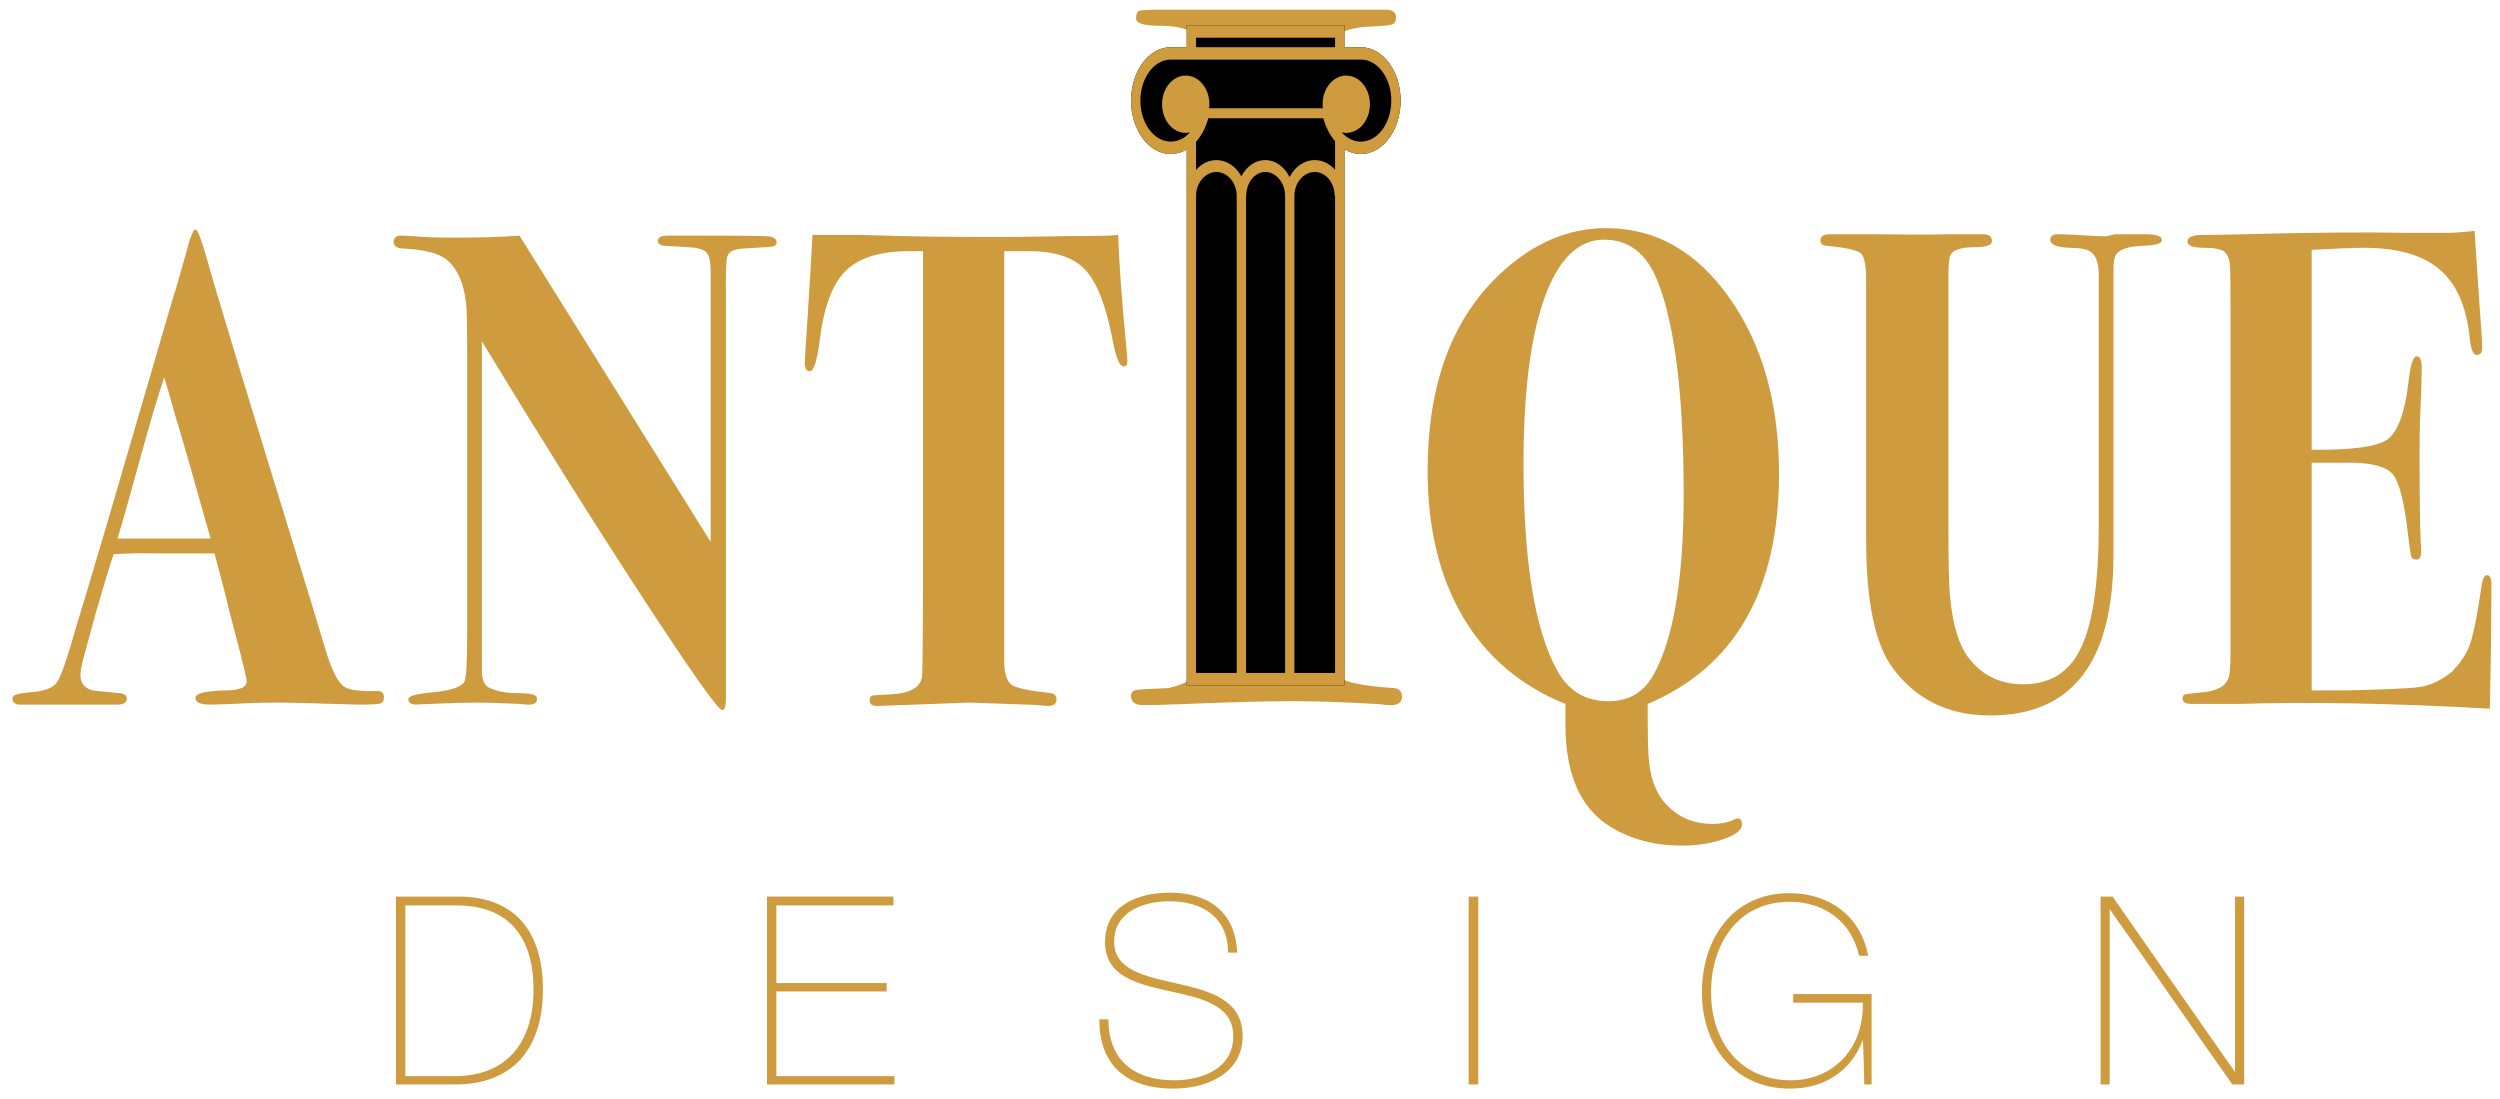
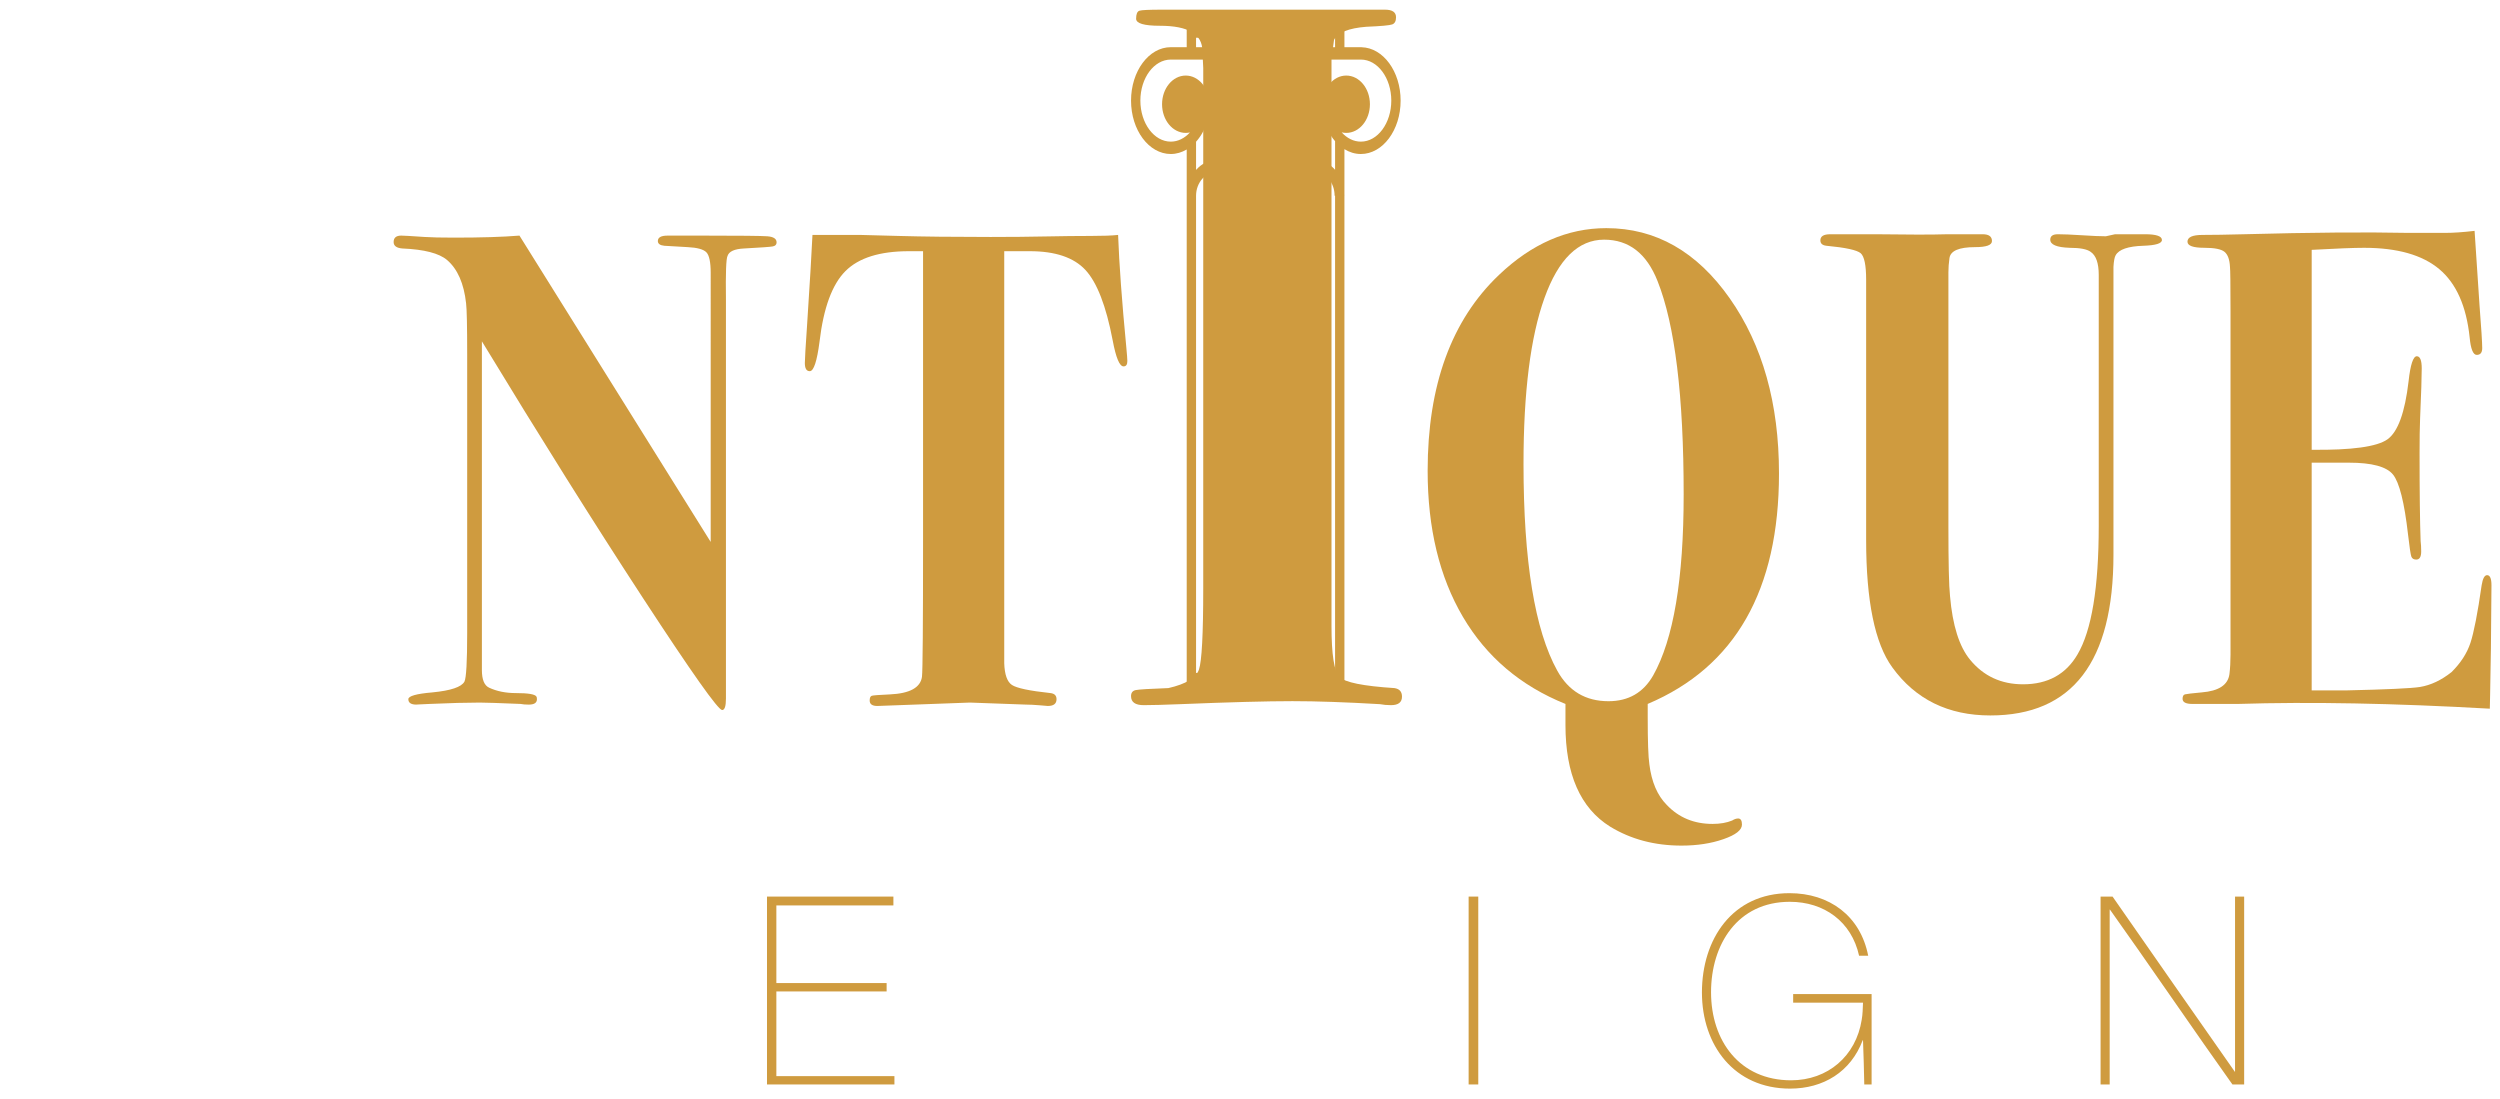
<svg xmlns="http://www.w3.org/2000/svg" xmlns:xlink="http://www.w3.org/1999/xlink" version="1.1" id="Warstwa_1" x="0px" y="0px" width="470.55px" height="206.93px" viewBox="0 0 470.55 206.93" enable-background="new 0 0 470.55 206.93" xml:space="preserve">
  <g>
    <defs>
      <rect id="SVGID_1_" x="-62" y="-194.28" width="595.276" height="595.28" />
    </defs>
    <clipPath id="SVGID_2_">
      <use xlink:href="#SVGID_1_" overflow="visible" />
    </clipPath>
-     <path clip-path="url(#SVGID_2_)" fill="#CF9B3F" d="M72.264,131.219c0,0.682-0.259,1.082-0.771,1.212   c-0.511,0.125-1.829,0.191-3.946,0.191c-0.551,0-2.089-0.044-4.614-0.127c-5.061-0.171-8.549-0.257-10.46-0.257   c-2.257,0-4.24,0.049-5.95,0.129c-3.415,0.172-5.742,0.255-6.971,0.255c-1.845,0-2.767-0.423-2.767-1.277   c0-0.848,1.949-1.315,5.844-1.401c0.957,0,1.671-0.082,2.153-0.256c1.09-0.168,1.64-0.678,1.64-1.531   c0-0.426-0.411-2.209-1.229-5.356l-2.153-8.291c-0.411-1.87-1.302-5.316-2.668-10.335h-1.848h-7.995   c-2.87-0.084-5.914-0.039-9.126,0.127c-0.617,1.706-1.775,5.53-3.487,11.484l-2.255,8.289c-0.343,1.277-0.511,2.299-0.511,3.062   c0,1.45,0.751,2.384,2.257,2.808c0.34,0.086,2.013,0.254,5.021,0.51c0.958,0.082,1.438,0.443,1.438,1.085   c0,0.723-0.619,1.084-1.846,1.084H5.099h-1.33c-0.961,0-1.437-0.423-1.437-1.277c0-0.508,1.057-0.848,3.174-1.019   c2.737-0.171,4.483-0.807,5.234-1.914c0.747-1.104,1.981-4.676,3.69-10.718c1.297-4.252,3.176-10.541,5.641-18.879l12.407-42.479   c0.615-1.869,1.466-4.803,2.565-8.8c0.751-2.888,1.33-4.338,1.742-4.338c0.409,0,1.16,1.957,2.257,5.87   c1.366,5.014,7.38,24.828,18.041,59.446c1.368,4.422,2.738,8.929,4.104,13.52c1.162,3.914,2.325,6.295,3.487,7.146   c0.887,0.683,3.008,0.977,6.36,0.891C71.853,130.069,72.264,130.453,72.264,131.219 M39.652,101.368   c-0.063-0.256-0.301-1.063-0.707-2.428c-2.75-9.855-4.745-16.783-5.98-20.777c-0.327-1.115-0.783-2.739-1.374-4.878l-0.682-2.264   c-1.227,3.654-2.729,8.717-4.498,15.172c-1.976,7.228-3.405,12.285-4.29,15.175h2.257h2.253h5.744H39.652z" />
    <path clip-path="url(#SVGID_2_)" fill="#CF9B3F" d="M146.171,45.622c0,0.427-0.252,0.681-0.753,0.765   c-0.497,0.088-2.291,0.213-5.368,0.382c-1.806,0.086-2.845,0.555-3.114,1.406c-0.268,0.507-0.368,3.231-0.3,8.161v14.798v38.653   v21.687c0,1.444-0.236,2.169-0.715,2.169c-0.753,0-5.73-7.034-14.924-21.112c-9.191-14.075-19.294-30.168-30.297-48.285v9.44v8.418   v4.336v39.675c0,1.784,0.446,2.894,1.349,3.318c1.448,0.681,3.14,1.021,5.073,1.021c2.277,0,3.555,0.214,3.83,0.64   c0.069,0.084,0.109,0.252,0.109,0.509c0,0.686-0.52,1.021-1.542,1.021c-0.616,0-1.127-0.044-1.54-0.128   c-4.099-0.17-6.663-0.256-7.688-0.256c-2.394,0-5.54,0.086-9.435,0.256c-1.915,0.084-2.735,0.128-2.46,0.128   c-1.023,0-1.538-0.335-1.538-1.021c0-0.591,1.503-1.021,4.509-1.276c3.49-0.338,5.505-1.017,6.052-2.038   c0.34-0.681,0.514-3.739,0.514-9.166V66.769c0-5.35-0.069-8.577-0.206-9.682c-0.411-3.738-1.606-6.456-3.587-8.152   c-1.506-1.272-4.313-1.992-8.411-2.166c-1.092-0.087-1.64-0.495-1.64-1.208c0-0.812,0.479-1.215,1.436-1.215   c0.41,0,1.879,0.084,4.408,0.257c1.23,0.082,3.074,0.125,5.537,0.125c5.056,0,9.159-0.125,12.303-0.382l35.995,57.658V51.375   c0-2.043-0.276-3.341-0.819-3.894c-0.551-0.556-1.714-0.878-3.491-0.965l-4.41-0.256c-0.815-0.08-1.227-0.378-1.227-0.892   c0-0.683,0.612-1.022,1.844-1.022h2.259h2.051h2.355c6.903,0,10.939,0.043,12.1,0.127C145.59,44.559,146.171,44.942,146.171,45.622   " />
    <path clip-path="url(#SVGID_2_)" fill="#CF9B3F" d="M406.918,45.174c0,0.642-1.159,1.006-3.483,1.083   c-2.874,0.089-4.615,0.684-5.23,1.797c-0.207,0.344-0.345,1.065-0.41,2.178v54.194c0,20.156-7.727,30.236-23.174,30.236   c-7.932,0-14.084-3.02-18.458-9.057c-3.281-4.511-4.918-12.504-4.918-23.982V52.635c0-2.721-0.344-4.374-1.025-4.972   c-0.687-0.593-2.836-1.066-6.459-1.406c-0.755-0.086-1.131-0.422-1.131-1.022c0-0.762,0.618-1.145,1.846-1.145h0.823h1.534h6.356   c6.017,0.088,10.459,0.088,13.332,0h4.513h2.154c1.158,0,1.739,0.428,1.739,1.278c0,0.769-1.06,1.147-3.173,1.147   c-3.014,0-4.618,0.684-4.822,2.045c-0.136,0.937-0.203,1.834-0.203,2.684v47.784c0,6.901,0.099,11.284,0.303,13.156   c0.476,5.542,1.745,9.545,3.795,12.013c2.528,3.064,5.845,4.6,9.946,4.6c4.65,0,8.063-1.873,10.25-5.613   c2.668-4.511,4.002-12.589,4.002-24.24V56.848v-2.937v-2.168c0-2.209-0.506-3.652-1.521-4.339   c-0.674-0.505-1.993-0.761-3.953-0.761c-2.438-0.084-3.649-0.594-3.649-1.532c0-0.681,0.48-1.021,1.435-1.021   c1.026,0,2.528,0.063,4.51,0.19c1.984,0.129,3.486,0.193,4.514,0.193c0.068,0,0.649-0.127,1.74-0.383h3.181h2.459   C405.858,44.09,406.918,44.452,406.918,45.174" />
    <path clip-path="url(#SVGID_2_)" fill="#CF9B3F" d="M468.945,110.169c0,0.175-0.038,4.129-0.105,11.865   c-0.067,4.082-0.119,7.014-0.151,8.8c-0.038,1.788-0.056,2.636-0.056,2.554c-18.043-1.021-33.832-1.319-47.367-0.894h-8.617   c-1.229,0-1.845-0.319-1.845-0.965c0-0.48,0.154-0.761,0.461-0.84c0.311-0.082,1.354-0.203,3.13-0.366   c3.21-0.256,4.955-1.397,5.229-3.437c0.135-1.104,0.204-2.339,0.204-3.694V58.607c0-5.092-0.036-7.894-0.104-8.401   c-0.065-1.358-0.408-2.289-1.022-2.803c-0.614-0.51-1.881-0.764-3.794-0.764c-2.117,0-3.183-0.381-3.183-1.148   c0-0.85,0.941-1.274,2.822-1.274s4.494-0.041,7.845-0.129c12.579-0.336,22.867-0.423,30.866-0.255h6.971   c1.502,0,3.348-0.123,5.536-0.381l0.923,13.906c0.342,4.424,0.515,7.143,0.515,8.164c0,0.849-0.347,1.274-1.026,1.274   c-0.688,0-1.137-1.103-1.343-3.319c-0.616-5.863-2.52-10.139-5.708-12.818c-3.189-2.678-7.908-4.018-14.143-4.018   c-1.923,0-5.213,0.127-9.876,0.384v37.63c7.559,0.088,12.316-0.572,14.273-1.973c1.957-1.408,3.274-5.039,3.962-10.909   c0.344-3.146,0.863-4.721,1.55-4.721c0.617,0,0.927,0.767,0.927,2.295c0,1.532-0.1,4.677-0.308,9.439   c-0.07,1.62-0.099,3.79-0.099,6.507c0,7.316,0.063,12.843,0.201,16.583c0.067,0.511,0.105,1.15,0.105,1.917   c0,1.021-0.307,1.529-0.931,1.529c-0.479,0-0.786-0.191-0.928-0.572c-0.136-0.385-0.343-1.765-0.618-4.152   c-0.688-6.032-1.629-9.795-2.832-11.282c-1.206-1.489-3.972-2.234-8.296-2.234h-7.008v42.862h6.583   c7.546-0.17,12.137-0.385,13.785-0.641c2.049-0.337,4.043-1.276,5.96-2.807c1.714-1.699,2.897-3.524,3.549-5.479   c0.649-1.958,1.357-5.572,2.111-10.848c0.204-1.275,0.543-1.915,1.025-1.915C468.67,108.254,468.945,108.894,468.945,110.169" />
    <path clip-path="url(#SVGID_2_)" fill="#CF9B3F" d="M212.19,67.951c0,0.677-0.24,1.012-0.715,1.012   c-0.755,0-1.438-1.637-2.05-4.917c-1.234-6.47-2.945-10.882-5.129-13.236c-2.19-2.354-5.673-3.53-10.461-3.53h-4.818v77.558   c0.069,2.128,0.554,3.489,1.448,4.085c0.901,0.598,3.318,1.107,7.258,1.53c0.757,0.088,1.137,0.469,1.137,1.148   c0,0.853-0.547,1.278-1.638,1.278c-0.208,0-0.719-0.044-1.542-0.13c-1.022-0.084-1.875-0.128-2.56-0.128l-10.564-0.383   l-17.43,0.641c-0.958,0-1.436-0.344-1.436-1.024c0-0.514,0.136-0.813,0.409-0.899c0.272-0.082,1.399-0.166,3.384-0.254   c3.759-0.171,5.775-1.28,6.052-3.327c0.134-1.107,0.203-9.766,0.203-25.972V47.28h-2.664c-5.469,0-9.453,1.248-11.944,3.745   c-2.497,2.493-4.125,6.913-4.874,13.251c-0.479,3.72-1.094,5.586-1.845,5.586c-0.617,0-0.924-0.514-0.924-1.533   c0-0.681,0.136-3.018,0.413-7.019c0.543-8.33,0.883-14.03,1.022-17.092h1.54h7.484c0.208,0,2.581,0.064,7.127,0.19   c4.546,0.129,10.34,0.195,17.38,0.195c3.898,0,7.382-0.037,10.462-0.1c3.072-0.062,5.876-0.095,8.404-0.095   c2.257,0,3.967-0.063,5.129-0.19c0.204,5.502,0.716,12.524,1.538,21.07C212.122,66.726,212.19,67.614,212.19,67.951" />
    <path clip-path="url(#SVGID_2_)" fill="#CF9B3F" d="M334.841,89.12c0,21.943-8.235,36.402-24.709,43.374v2.426   c0,4.594,0.105,7.569,0.31,8.928c0.41,3.318,1.5,5.866,3.278,7.656c2.257,2.381,5.133,3.573,8.617,3.573   c1.433,0,2.667-0.217,3.69-0.64c0.406-0.258,0.782-0.383,1.127-0.383c0.479,0,0.717,0.383,0.717,1.146   c0,1.024-1.16,1.938-3.486,2.746c-2.32,0.81-4.957,1.213-7.896,1.213c-5.058,0-9.535-1.19-13.433-3.573   c-5.602-3.489-8.405-9.87-8.405-19.134v-3.958c-8.444-3.401-14.877-8.866-19.303-16.391c-4.427-7.528-6.638-16.691-6.638-27.495   c0-16.071,4.475-28.358,13.429-36.865c6.152-5.863,12.887-8.803,20.2-8.803c9.297,0,17.041,4.405,23.225,13.204   C331.75,64.948,334.841,75.942,334.841,89.12 M316.9,93.075c0-18.538-1.639-31.934-4.919-40.182   c-2.057-5.189-5.399-7.783-10.054-7.783c-4.849,0-8.596,3.657-11.225,10.972c-2.632,7.314-3.947,17.731-3.947,31.254   c0,18.287,2.118,31.254,6.36,38.907c2.114,3.826,5.329,5.739,9.633,5.739c3.76,0,6.564-1.615,8.411-4.849   C314.99,120.333,316.9,108.978,316.9,93.075" />
-     <path clip-path="url(#SVGID_2_)" fill="#CF9B3F" d="M85.657,204.116H74.524v-35.361h11.768c10.798,0,15.897,6.816,15.897,17.463   C102.189,197.202,96.692,204.116,85.657,204.116 M86.003,170.42h-9.715v32.132h9.321c9.37,0,14.812-5.889,14.812-16.288   C100.421,176.452,95.813,170.42,86.003,170.42" />
    <polygon clip-path="url(#SVGID_2_)" fill="#CF9B3F" points="144.364,168.755 168.156,168.755 168.156,170.419 146.126,170.419    146.126,185.033 166.88,185.033 166.88,186.609 146.126,186.609 146.126,202.549 168.349,202.549 168.349,204.117 144.364,204.117     " />
-     <path clip-path="url(#SVGID_2_)" fill="#CF9B3F" d="M220.89,204.9c-8.58,0-13.978-4.114-13.978-13.043h1.718   c0,7.8,4.953,11.475,12.36,11.475c5.199,0,11.136-2.155,11.136-8.286c0-11.92-24.134-4.854-24.134-17.71   c0-6.967,6.231-9.32,12.214-9.32c7.261,0,12.36,3.682,12.652,11.284h-1.714c0-6.676-4.858-9.662-11.037-9.662   c-4.808,0-10.4,1.909-10.4,7.601c0,10.983,24.185,4.266,24.185,17.76C233.892,202.112,227.024,204.9,220.89,204.9" />
    <rect x="276.425" y="168.755" clip-path="url(#SVGID_2_)" fill="#CF9B3F" width="1.815" height="35.362" />
    <path clip-path="url(#SVGID_2_)" fill="#CF9B3F" d="M350.894,204.117c-0.045-2.793-0.145-5.54-0.239-8.337h-0.05   c-2.26,5.98-7.41,9.119-13.688,9.119c-10.498,0-16.58-8.137-16.58-18.101c0-10.055,5.743-18.686,16.481-18.686   c7.505,0,13.346,4.266,14.813,11.771h-1.714c-1.423-6.421-6.573-10.148-13.047-10.148c-9.812,0-14.817,7.993-14.817,17.021   c0,9.172,5.397,16.577,15.064,16.577c6.913,0,12.212-4.559,13.29-11.376c0.198-1.085,0.198-2.163,0.248-3.24h-13.147V187.1h14.765   v17.018H350.894z" />
    <path clip-path="url(#SVGID_2_)" fill="#CF9B3F" d="M395.371,168.755h2.255c7.646,10.985,15.3,21.974,23.005,32.961h0.048v-32.961   h1.717v35.362h-2.209c-6.281-8.78-16.772-24.133-23.05-32.913h-0.052v32.913h-1.714V168.755z" />
    <path clip-path="url(#SVGID_2_)" fill="#CF9B3F" d="M263.883,131.12c0,1.073-0.693,1.604-2.074,1.604   c-0.745,0-1.44-0.063-2.079-0.187c-6.398-0.373-11.893-0.566-16.473-0.566c-4.797,0-11.83,0.193-21.101,0.566   c-3.096,0.123-5.382,0.187-6.875,0.187c-1.601,0-2.396-0.56-2.396-1.697c0-0.631,0.287-1.013,0.879-1.141   c0.583-0.12,2.634-0.248,6.153-0.374c3.302-0.757,5.219-1.923,5.754-3.499c0.533-1.577,0.803-6.646,0.803-15.227V19.793v-6.998   c-0.112-2.272-0.163-3.342-0.163-3.217c0-3.152-2.665-4.728-7.99-4.728c-2.99,0-4.482-0.444-4.482-1.324   c0-0.877,0.212-1.385,0.64-1.513c0.423-0.127,1.817-0.193,4.16-0.193h5.754h12.635h8.149h7.274h6.634h1.606   c1.378,0,2.071,0.479,2.071,1.43c0,0.72-0.237,1.165-0.718,1.346c-0.476,0.18-2.104,0.327-4.874,0.443   c-3.306,0.254-5.332,1.068-6.078,2.456l-0.477,3.588v106.713c0,5.421,0.499,8.628,1.519,9.631   c1.007,1.012,4.445,1.708,10.312,2.085C263.404,129.648,263.883,130.181,263.883,131.12" />
-     <path clip-path="url(#SVGID_2_)" d="M256.285,8.893V8.881h-3.236V4.77h-29.686v4.111h-2.91v0.008   c-0.024-0.002-0.054-0.008-0.086-0.008c-4.131,0-7.481,4.512-7.481,10.055c0,5.542,3.35,10.05,7.481,10.05   c1.066,0,2.077-0.31,2.996-0.851v100.86h29.686V36.843h0.009c0-0.117-0.003-0.224-0.009-0.339v-8.426   c0.939,0.579,1.986,0.908,3.093,0.908c4.126,0,7.484-4.508,7.484-10.05C263.626,13.458,260.349,9,256.285,8.893" />
    <path clip-path="url(#SVGID_2_)" fill="#CF9B3F" d="M256.286,8.892v-0.01h-3.238V4.771h-29.685v4.111h-2.91V8.89   c-0.025-0.002-0.054-0.008-0.086-0.008c-4.131,0-7.482,4.512-7.482,10.055c0,5.542,3.351,10.05,7.482,10.05   c1.066,0,2.077-0.312,2.996-0.851v100.857h29.685V36.842h0.01c0-0.115-0.004-0.225-0.01-0.339v-8.427   c0.941,0.582,1.988,0.911,3.095,0.911c4.125,0,7.482-4.508,7.482-10.05C263.625,13.459,260.348,8.998,256.286,8.892 M225.122,7.101   h26.166V8.88h-26.166V7.101z M232.77,126.664h-7.648V36.842c0-2.469,1.784-4.476,3.841-4.476c2.053,0,3.807,2.007,3.807,4.476   V126.664z M241.881,126.664h-7.349V36.842h0.017h0.014c0-2.469,1.61-4.476,3.588-4.476c1.976,0,3.729,2.007,3.729,4.476V126.664z    M251.288,126.664h-7.653V36.842c0-2.467,1.778-4.475,3.833-4.475c2.06,0,3.731,2.008,3.731,4.475h0.089V126.664z M251.288,31.954   c-1-1.125-2.34-1.823-3.82-1.823c-2.004,0-3.762,1.278-4.748,3.191c-0.949-1.913-2.642-3.191-4.568-3.191   c-1.889,0-3.548,1.222-4.506,3.06c-0.999-1.838-2.725-3.06-4.682-3.06c-1.49,0-2.837,0.708-3.841,1.852v-5.306   c1.037-1.153,1.839-2.674,2.299-4.413h21.666c0.448,1.685,1.211,3.166,2.201,4.307V31.954z M256.143,26.659   c-1.375,0-2.634-0.658-3.615-1.747c0.278,0.07,0.57,0.104,0.862,0.104c2.463,0,4.456-2.414,4.456-5.399   c0-2.979-1.993-5.395-4.456-5.395c-2.457,0-4.449,2.416-4.449,5.395c0,0.262,0.019,0.516,0.052,0.766h-0.247h-20.978h-0.188   c0.03-0.25,0.054-0.504,0.054-0.766c0-2.979-1.994-5.395-4.454-5.395c-2.461,0-4.456,2.416-4.456,5.395   c0,2.985,1.995,5.399,4.456,5.399c0.268,0,0.535-0.029,0.791-0.09c-0.987,1.081-2.239,1.733-3.603,1.733   c-3.156,0-5.727-3.464-5.727-7.722c0-4.259,2.571-7.724,5.727-7.724c0.007,0,0.024,0.002,0.032,0.002v-0.002h0.054h4.699h26.204   h4.753v0.002c0.014,0,0.021-0.002,0.034-0.002c3.154,0,5.725,3.465,5.725,7.724C261.867,23.195,259.297,26.659,256.143,26.659" />
  </g>
</svg>